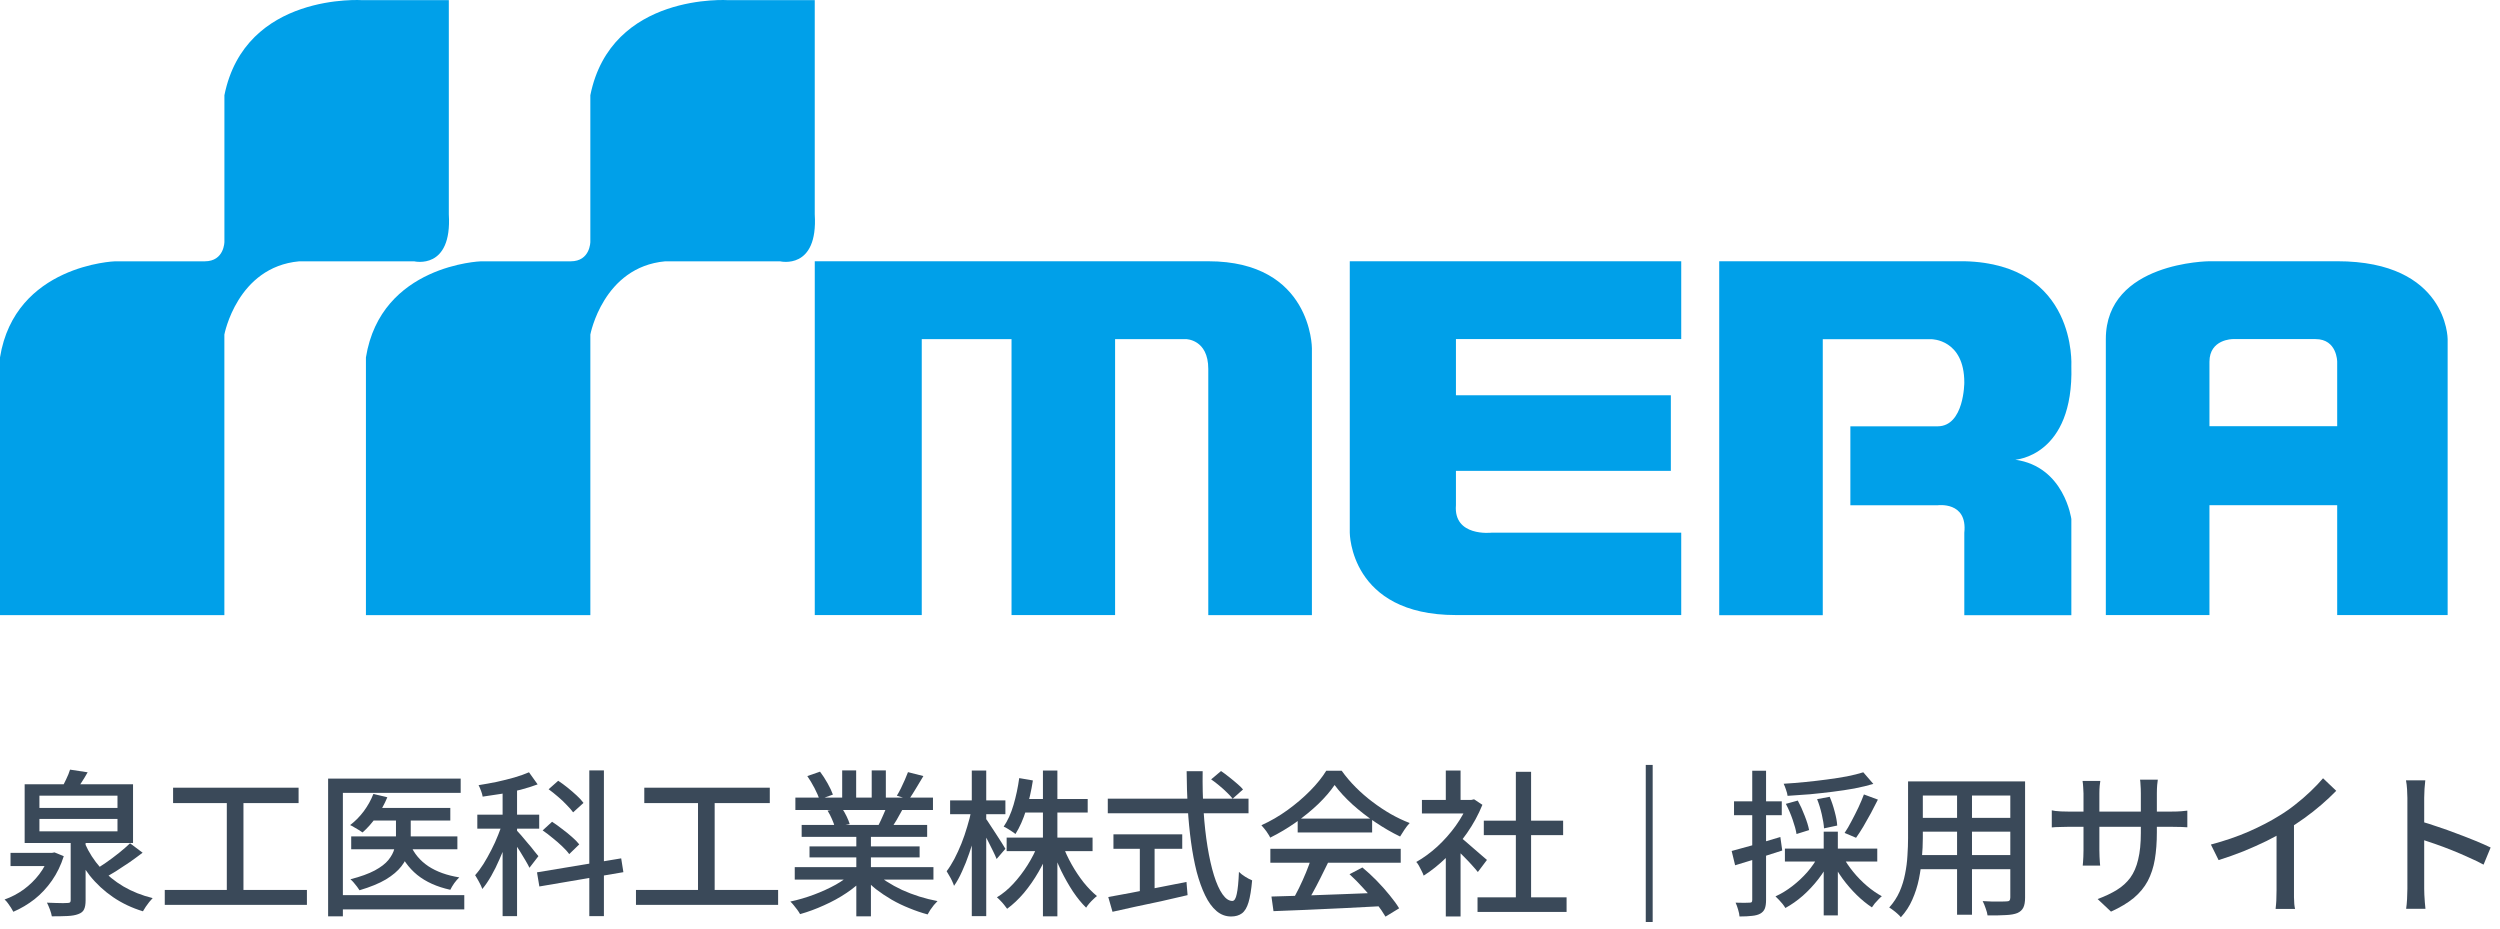
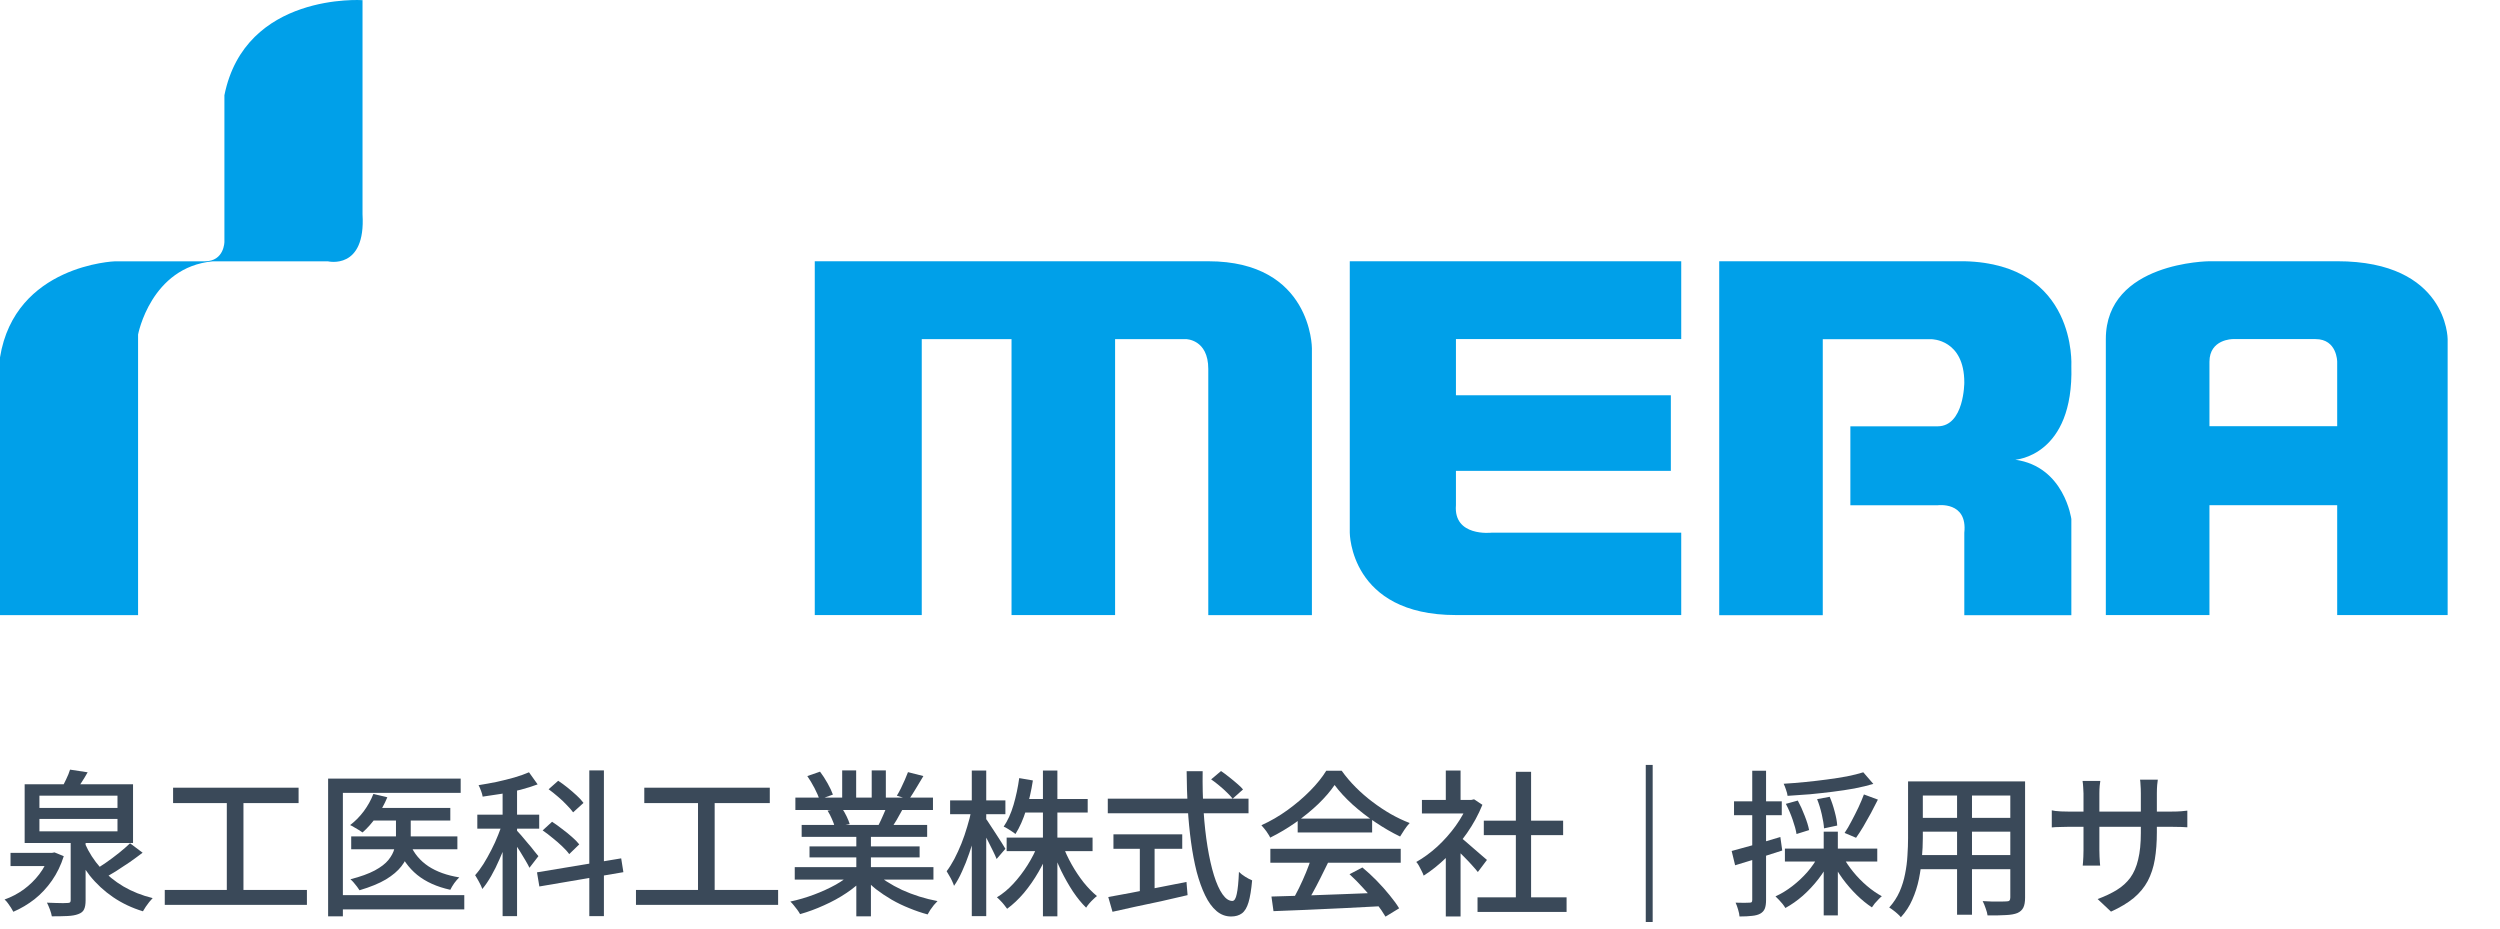
<svg xmlns="http://www.w3.org/2000/svg" fill="none" height="71" viewBox="0 0 191 71" width="191">
  <g fill="#00a0e9">
-     <path d="m0 46.996v-19.69c1.144-7.077 8.786-7.342 8.786-7.342h6.859c1.5 0 1.5-1.492 1.5-1.492v-11.196c1.581-7.875 10.552-7.265 10.552-7.265h6.593v16.359c.261 4.294-2.643 3.595-2.643 3.595h-8.795c-4.742.439-5.71 5.594-5.71 5.594v21.438z" />
-     <path d="m27.957 46.996v-19.69c1.139-7.077 8.786-7.342 8.786-7.342h6.859c1.5 0 1.5-1.492 1.5-1.492v-11.196c1.585-7.875 10.552-7.265 10.552-7.265h6.593v16.359c.266 4.294-2.643 3.595-2.643 3.595h-8.791c-4.742.439-5.71 5.594-5.71 5.594v21.438h-17.14z" />
+     <path d="m0 46.996v-19.69c1.144-7.077 8.786-7.342 8.786-7.342h6.859c1.5 0 1.5-1.492 1.5-1.492v-11.196c1.581-7.875 10.552-7.265 10.552-7.265v16.359c.261 4.294-2.643 3.595-2.643 3.595h-8.795c-4.742.439-5.71 5.594-5.71 5.594v21.438z" />
    <path d="m62.244 19.96h30.069c7.917 0 7.917 6.647 7.917 6.647v20.389h-7.917v-18.811c0-2.277-1.716-2.277-1.716-2.277h-5.404v21.084h-7.912v-21.084h-6.859v21.084h-8.174v-27.036z" />
    <path d="m103.123 19.959h25.323v5.948h-17.212v4.294h16.419v5.773h-16.419v2.622c-.198 2.429 2.706 2.102 2.706 2.102h14.506v6.293h-17.212c-8.111 0-8.111-6.293-8.111-6.293z" />
    <path d="m131.348 19.959h18.725c8.637.197 8.178 8.005 8.178 8.005.198 6.893-4.283 7.158-4.283 7.158 3.756.529 4.283 4.531 4.283 4.531v7.346h-8.178v-6.293c.261-2.429-2.045-2.102-2.045-2.102h-6.66v-6.033h6.66c2.045 0 2.045-3.348 2.045-3.348 0-3.308-2.504-3.308-2.504-3.308h-8.309v21.084h-7.912v-27.036z" />
    <path d="m178.561 19.959h-9.759s-7.917.045-7.917 5.948v21.084h7.917v-8.395h9.759v8.395h8.439v-21.084s0-5.948-8.439-5.948zm0 12.604h-9.759v-4.926c0-1.73 1.779-1.73 1.779-1.73h6.327c1.653 0 1.653 1.73 1.653 1.73z" />
  </g>
  <g fill="#3a4959">
-     <path d="m183.924 67.895c0-.128 0-.36 0-.696 0-.344 0-.748 0-1.212 0-.472 0-.96 0-1.464 0-.512 0-1.008 0-1.488s0-.904 0-1.272 0-.636 0-.804c0-.192-.008-.412-.024-.66-.016-.256-.044-.484-.084-.684h1.476c-.016.192-.036.412-.06.66-.016.248-.024.476-.024.684v1.032 1.332 1.452 1.38 1.104.636c0 .128.004.284.012.468s.02.372.036.564c.016.184.032.352.048.504h-1.476c.032-.208.056-.456.072-.744.016-.296.024-.56.024-.792zm1.008-5.148c.392.112.832.252 1.32.42.488.16.98.336 1.476.528.496.184.968.368 1.416.552s.828.352 1.14.504l-.54 1.308c-.336-.184-.716-.368-1.14-.552-.416-.192-.844-.376-1.284-.552s-.868-.336-1.284-.48c-.408-.144-.776-.268-1.104-.372z" />
-     <path d="m168.912 64.523c1.056-.28 2.024-.612 2.904-.996.888-.392 1.664-.796 2.328-1.212.424-.256.836-.544 1.236-.864.408-.32.792-.652 1.152-.996s.676-.676.948-.996l1.008.96c-.352.36-.732.716-1.14 1.068s-.84.692-1.296 1.02c-.448.32-.908.624-1.38.912-.44.272-.94.548-1.5.828-.56.272-1.152.536-1.776.792-.624.248-1.256.472-1.896.672zm5.016-1.584 1.332-.348v5.436.528c.008.184.016.356.024.516.016.16.036.284.06.372h-1.488c.008-.088.02-.212.036-.372s.024-.332.024-.516c.008-.192.012-.368.012-.528z" />
    <path d="m164.784 63.576c0 .776-.052 1.472-.156 2.088-.104.608-.284 1.156-.54 1.644-.256.48-.612.912-1.068 1.296-.456.376-1.036.724-1.74 1.044l-1.02-.96c.56-.208 1.048-.44 1.464-.696s.76-.568 1.032-.936c.272-.376.472-.84.6-1.392.136-.552.204-1.224.204-2.016v-3.036c0-.24-.008-.452-.024-.636-.008-.184-.02-.32-.036-.408h1.356c-.008.088-.024.224-.048.408-.016.184-.024.396-.024.636zm-4.32-3.912c-.008.08-.024.204-.048.372-.016.168-.024.364-.024.588v4.344c0 .16.004.32.012.48s.016.3.024.42.016.208.024.264h-1.332c.008-.056.016-.144.024-.264s.016-.256.024-.408c.008-.16.012-.324.012-.492v-4.344c0-.152-.008-.312-.024-.48-.008-.168-.024-.328-.048-.48zm-3.708 2.244c.056.016.144.032.264.048.128.008.276.02.444.036.176.008.356.012.54.012h7.908c.296 0 .54-.008.732-.024.2-.016.356-.032.468-.048v1.272c-.096-.008-.248-.016-.456-.024-.2-.008-.444-.012-.732-.012h-7.92c-.184 0-.36.004-.528.012-.168 0-.316.004-.444.012-.12.008-.212.016-.276.024z" />
    <path d="m146.424 59.699h7.596v1.08h-7.596zm0 2.784h7.596v1.056h-7.596zm-.048 2.844h7.68v1.08h-7.68zm-.6-5.628h1.128v4.332c0 .464-.024.964-.072 1.5-.04.536-.116 1.08-.228 1.632-.112.544-.28 1.068-.504 1.572-.216.496-.508.944-.876 1.344-.056-.08-.14-.168-.252-.264-.104-.096-.216-.188-.336-.276-.112-.088-.212-.156-.3-.204.336-.376.6-.78.792-1.212.192-.44.332-.892.42-1.356.096-.472.156-.94.18-1.404.032-.472.048-.92.048-1.344zm7.812 0h1.128v8.88c0 .328-.044.58-.132.756-.088.184-.24.324-.456.42-.216.088-.508.14-.876.156-.368.024-.836.032-1.404.024-.016-.144-.064-.324-.144-.54-.072-.216-.148-.4-.228-.552.256.016.508.028.756.036h.648c.192-.008.324-.012.396-.012.12 0 .2-.02.24-.06.048-.048.072-.128.072-.24zm-4.068.42h1.14v9.768h-1.14z" />
    <path d="m142.355 59.003.768.888c-.432.128-.912.244-1.44.348-.528.096-1.084.18-1.668.252-.576.072-1.156.136-1.74.192-.584.048-1.152.088-1.704.12-.016-.136-.056-.292-.12-.468-.056-.176-.116-.328-.18-.456.536-.032 1.084-.076 1.644-.132.568-.056 1.12-.12 1.656-.192.544-.072 1.056-.152 1.536-.24.48-.096.896-.2 1.248-.312zm-5.916 2.412.912-.252c.192.352.368.74.528 1.164.168.424.28.788.336 1.092l-.96.3c-.048-.304-.148-.672-.3-1.104-.152-.44-.324-.84-.516-1.2zm2.388-.36.96-.18c.152.352.28.732.384 1.14.112.408.176.76.192 1.056l-1.008.216c-.016-.288-.072-.64-.168-1.056-.096-.424-.216-.816-.36-1.176zm3.576-.36 1.068.396c-.168.336-.348.684-.54 1.044-.192.352-.384.692-.576 1.02-.192.32-.376.604-.552.852l-.876-.372c.176-.256.352-.556.528-.9.184-.344.36-.692.528-1.044.168-.36.308-.692.42-.996zm-6.036 4.14h7.056v.984h-7.056zm2.964-1.296h1.08v6.396h-1.08zm-.396 1.848.888.312c-.24.512-.54 1-.9 1.464s-.756.888-1.188 1.272c-.432.376-.876.688-1.332.936-.056-.096-.128-.2-.216-.312-.088-.104-.18-.208-.276-.312s-.184-.192-.264-.264c.44-.2.868-.46 1.284-.78.424-.328.808-.688 1.152-1.08.344-.4.628-.812.852-1.236zm1.86.048c.208.392.472.784.792 1.176s.668.748 1.044 1.068.756.584 1.14.792c-.08.064-.168.148-.264.252-.096.096-.188.196-.276.3-.08.112-.152.212-.216.3-.392-.256-.78-.572-1.164-.948s-.744-.792-1.08-1.248c-.328-.456-.608-.916-.84-1.38zm-8.496-.42c.472-.128 1.04-.284 1.704-.468.664-.192 1.336-.392 2.016-.6l.144 1.032c-.616.2-1.24.4-1.872.6-.632.192-1.208.368-1.728.528zm.18-3.792h3.648v1.056h-3.648zm1.392-2.34h1.056v9.876c0 .28-.032.5-.096.66s-.18.288-.348.384c-.16.088-.368.144-.624.168-.248.032-.568.048-.96.048-.008-.144-.044-.32-.108-.528-.056-.2-.12-.376-.192-.528.24.008.46.012.66.012s.336-.004.408-.012c.072 0 .124-.012.156-.036.032-.032.048-.088.048-.168z" />
    <path d="m126.264 58.44v12h-.528v-12z" />
    <path d="m112.883 68.555h6.804v1.116h-6.804zm.48-5.856h6.06v1.104h-6.06zm2.448-3.732h1.164v10.128h-1.164zm-7.176 2.148h3.96v1.032h-3.96zm1.824 3.804 1.128-1.344v6.444h-1.128zm0-6.048h1.128v2.736h-1.128zm1.008 5.016c.112.072.264.192.456.36.2.168.412.352.636.552.232.192.44.372.624.54.192.16.332.28.42.36l-.696.924c-.112-.144-.256-.312-.432-.504-.176-.2-.368-.404-.576-.612-.2-.208-.396-.404-.588-.588-.184-.192-.34-.344-.468-.456zm.72-2.772h.216l.216-.048.636.42c-.304.752-.696 1.472-1.176 2.16s-1.008 1.312-1.584 1.872c-.568.552-1.144 1.012-1.728 1.38-.032-.104-.084-.224-.156-.36-.064-.136-.132-.268-.204-.396s-.14-.224-.204-.288c.552-.312 1.088-.704 1.608-1.176.52-.48.988-1.008 1.404-1.584.416-.584.74-1.172.972-1.764z" />
    <path d="m97.139 68.495c.712-.016 1.532-.04 2.46-.072.936-.032 1.924-.068 2.964-.108 1.048-.04 2.088-.08 3.12-.12l-.048 1.032c-.992.056-1.996.108-3.012.156-1.008.048-1.972.092-2.892.132-.912.04-1.724.072-2.436.096zm-.084-3.648h9.96v1.068h-9.96zm2.088-2.304h5.688v1.056h-5.688zm1.044 3 1.284.348c-.184.384-.38.78-.588 1.188-.2.4-.404.788-.612 1.164-.208.368-.404.7-.588.996l-1.008-.336c.184-.312.372-.66.564-1.044.192-.392.372-.792.54-1.2s.304-.78.408-1.116zm2.916 1.248.984-.516c.368.304.732.64 1.092 1.008s.688.736.984 1.104c.304.368.548.704.732 1.008l-1.044.636c-.176-.304-.412-.648-.708-1.032-.296-.376-.624-.756-.984-1.14-.352-.392-.704-.748-1.056-1.068zm-1.14-6.816c-.32.472-.736.956-1.248 1.452-.512.488-1.084.956-1.716 1.404-.624.44-1.276.828-1.956 1.164-.04-.096-.1-.2-.18-.312-.072-.12-.152-.232-.24-.336-.088-.112-.172-.212-.252-.3.696-.312 1.364-.7 2.004-1.164s1.216-.956 1.728-1.476c.512-.52.92-1.028 1.224-1.524h1.176c.32.448.68.872 1.08 1.272s.828.772 1.284 1.116.92.652 1.392.924c.48.272.96.5 1.44.684-.136.144-.268.312-.396.504-.12.184-.232.36-.336.528-.616-.296-1.24-.656-1.872-1.08s-1.22-.88-1.764-1.368c-.544-.496-1-.992-1.368-1.488z" />
    <path d="m92.531 59.544.756-.636c.2.136.404.288.612.456.216.168.42.336.612.504.192.16.344.308.456.444l-.792.708c-.112-.144-.26-.304-.444-.48-.176-.176-.372-.352-.588-.528-.208-.176-.412-.332-.612-.468zm-7.896 1.476h10.752v1.116h-10.752zm.432 2.724h5.256v1.104h-5.256zm2.016.612h1.128v4.188h-1.128zm-2.412 4.176c.48-.088 1.044-.192 1.692-.312.656-.128 1.352-.264 2.088-.408s1.468-.288 2.196-.432l.084 1.008c-.664.16-1.34.316-2.028.468-.688.144-1.348.284-1.98.42-.632.144-1.208.272-1.728.384zm5.988-9.612h1.224c-.016 1.056.008 2.076.072 3.06.064.976.164 1.88.3 2.712s.3 1.56.492 2.184c.192.616.408 1.096.648 1.44s.492.516.756.516c.152 0 .264-.176.336-.528.08-.352.136-.916.168-1.692.128.128.288.252.48.372s.368.212.528.276c-.064.72-.156 1.28-.276 1.68s-.288.68-.504.84-.492.24-.828.24c-.416 0-.788-.14-1.116-.42s-.616-.676-.864-1.188-.464-1.112-.648-1.8c-.176-.696-.32-1.456-.432-2.28s-.196-1.692-.252-2.604c-.048-.92-.076-1.856-.084-2.808z" />
    <path d="m76.908 63.995h6.564v1.032h-6.564zm1.188-2.952h5.004v1.032h-5.004zm1.584-2.172h1.104v11.136h-1.104zm-.372 5.64.9.276c-.232.624-.52 1.232-.864 1.824-.336.584-.708 1.12-1.116 1.608-.408.48-.836.884-1.284 1.212-.064-.088-.14-.188-.228-.3s-.18-.216-.276-.312c-.096-.104-.188-.192-.276-.264.44-.264.856-.608 1.248-1.032.4-.432.764-.908 1.092-1.428s.596-1.048.804-1.584zm1.884.06c.176.488.404.98.684 1.476s.584.952.912 1.368c.336.416.676.764 1.02 1.044-.088.064-.184.148-.288.252-.104.096-.204.2-.3.312s-.176.22-.24.324c-.344-.336-.68-.748-1.008-1.236-.32-.488-.62-1.016-.9-1.584-.272-.568-.504-1.136-.696-1.704zm-3.324-5.124 1.044.18c-.12.784-.292 1.536-.516 2.256s-.496 1.332-.816 1.836c-.064-.056-.152-.12-.264-.192-.104-.072-.216-.144-.336-.216-.112-.072-.212-.124-.3-.156.312-.456.564-1.012.756-1.668s.336-1.336.432-2.04zm-5.28 1.704h4.224v1.056h-4.224zm1.656-2.28h1.104v11.124h-1.104zm-.024 3.012.648.252c-.096.488-.212.992-.348 1.512s-.292 1.032-.468 1.536c-.168.496-.352.96-.552 1.392-.192.432-.396.8-.612 1.104-.032-.104-.08-.224-.144-.36-.064-.144-.136-.28-.216-.408-.072-.136-.14-.252-.204-.348.2-.264.396-.576.588-.936.192-.368.372-.76.54-1.176.168-.424.316-.856.444-1.296.136-.44.244-.864.324-1.272zm1.08.636c.072.088.176.24.312.456.144.208.296.44.456.696.168.256.32.492.456.708s.232.372.288.468l-.672.78c-.064-.168-.156-.372-.276-.612-.12-.248-.248-.504-.384-.768-.136-.272-.268-.524-.396-.756s-.232-.42-.312-.564z" />
    <path d="m60.719 66.251h10.596v.948h-10.596zm.048-5.316h10.512v.948h-10.512zm.48 2.088h9.588v.912h-9.588zm.6 1.644h8.412v.84h-8.412zm3.576-1.2h1.116v6.54h-1.116zm-1.08-4.608h1.068v2.52h-1.068zm2.256 0h1.08v2.46h-1.08zm-1.464 7.788.912.42c-.376.408-.832.792-1.368 1.152s-1.112.676-1.728.948c-.616.28-1.224.504-1.824.672-.056-.104-.128-.216-.216-.336-.08-.112-.168-.224-.264-.336-.088-.112-.176-.208-.264-.288.6-.128 1.2-.304 1.8-.528s1.16-.48 1.68-.768c.52-.296.944-.608 1.272-.936zm1.692-.024c.256.248.56.488.912.72.36.232.752.448 1.176.648.424.192.864.36 1.32.504.464.144.928.26 1.392.348-.08.08-.172.18-.276.3-.096.12-.188.244-.276.372-.08.128-.148.244-.204.348-.472-.128-.94-.288-1.404-.48-.464-.184-.912-.4-1.344-.648-.424-.248-.824-.516-1.2-.804-.368-.296-.692-.612-.972-.948zm2.544-7.632 1.176.3c-.184.32-.376.64-.576.96-.192.32-.368.596-.528.828l-.924-.288c.104-.168.208-.356.312-.564.104-.216.204-.432.3-.648s.176-.412.24-.588zm-1.596 2.544 1.188.288c-.152.28-.304.552-.456.816-.152.256-.296.476-.432.66l-.948-.276c.112-.216.228-.464.348-.744.128-.28.228-.528.3-.744zm-6.096-2.244.972-.336c.2.264.392.56.576.888s.32.616.408.864l-1.032.372c-.072-.24-.196-.528-.372-.864s-.36-.644-.552-.924zm1.548 2.64 1.092-.192c.128.184.248.392.36.624s.192.432.24.6l-1.14.216c-.04-.168-.112-.368-.216-.6-.104-.24-.216-.456-.336-.648z" />
    <path d="m49.224 60.18h9.588v1.176h-9.588zm-.636 7.812h10.86v1.14h-10.86zm4.74-7.188h1.272v7.644h-1.272z" />
    <path d="m38.399 59.915h1.104v10.08h-1.104zm-1.932 2.328h4.728v1.068h-4.728zm1.992.42.684.3c-.12.424-.264.868-.432 1.332-.168.456-.352.908-.552 1.356-.192.448-.4.868-.624 1.26s-.452.728-.684 1.008c-.056-.16-.14-.34-.252-.54-.112-.208-.212-.38-.3-.516.216-.24.428-.524.636-.852.208-.336.408-.692.6-1.068.2-.384.376-.772.528-1.164.16-.392.292-.764.396-1.116zm1.956-3.66.66.924c-.384.144-.816.28-1.296.408-.472.12-.96.224-1.464.312-.496.08-.976.152-1.44.216-.016-.12-.056-.264-.12-.432-.064-.176-.128-.324-.192-.444.456-.072.92-.156 1.392-.252.472-.104.92-.216 1.344-.336.432-.128.804-.26 1.116-.396zm-.948 4.428c.072.072.188.2.348.384s.328.384.504.6c.184.208.348.408.492.6.152.184.26.316.324.396l-.684.888c-.072-.152-.172-.336-.3-.552-.128-.224-.268-.456-.42-.696s-.296-.464-.432-.672-.252-.372-.348-.492zm5.556-4.572h1.116v11.136h-1.116zm-3.996 7.788 6.432-1.068.168 1.056-6.42 1.092zm.888-6.348.732-.648c.232.152.472.328.72.528s.48.4.696.6.388.388.516.564l-.792.72c-.12-.168-.284-.356-.492-.564-.2-.216-.424-.428-.672-.636-.24-.208-.476-.396-.708-.564zm-.456 3.144.72-.66c.248.16.504.344.768.552.272.2.524.404.756.612.232.2.416.388.552.564l-.768.744c-.128-.184-.308-.384-.54-.6-.224-.216-.468-.428-.732-.636-.256-.216-.508-.408-.756-.576z" />
    <path d="m28.428 61.728h5.976v.96h-5.976zm-1.596 2.172h8.112v.984h-8.112zm3.42-1.812h1.128v1.932c0 .368-.052.736-.156 1.104-.104.36-.292.716-.564 1.068s-.664.684-1.176.996c-.512.304-1.184.58-2.016.828-.048-.08-.112-.172-.192-.276s-.164-.208-.252-.312-.172-.188-.252-.252c.776-.2 1.396-.424 1.86-.672.472-.256.82-.524 1.044-.804.232-.288.384-.576.456-.864.08-.288.12-.564.12-.828zm-1.728-1.428 1.068.252c-.216.528-.496 1.028-.84 1.5-.336.472-.688.868-1.056 1.188-.072-.056-.168-.12-.288-.192-.112-.072-.228-.14-.348-.204-.112-.072-.216-.128-.312-.168.384-.288.732-.64 1.044-1.056.312-.424.556-.864.732-1.32zm2.82 3.864c.288.68.748 1.232 1.38 1.656.632.416 1.42.7 2.364.852-.12.112-.248.26-.384.444-.128.184-.228.352-.3.504-1.024-.224-1.868-.604-2.532-1.14-.656-.536-1.156-1.236-1.5-2.1zm-6.276-5.04h10.128v1.092h-9v9.432h-1.128zm.696 8.904h9.708v1.092h-9.708z" />
    <path d="m13.224 60.18h9.588v1.176h-9.588zm-.636 7.812h10.86v1.14h-10.86zm4.74-7.188h1.272v7.644h-1.272z" />
    <path d="m.804 65.159h3.336v1.008h-3.336zm5.688-.708c.296.672.692 1.288 1.188 1.848.496.552 1.08 1.028 1.752 1.428.672.392 1.416.688 2.232.888-.08.08-.168.18-.264.3s-.184.24-.264.36c-.08.128-.152.244-.216.348-.84-.256-1.6-.616-2.28-1.08s-1.276-1.016-1.788-1.656c-.504-.648-.924-1.372-1.26-2.172zm3.444-.024.96.72c-.304.232-.632.472-.984.72-.352.24-.704.472-1.056.696-.352.216-.68.404-.984.564l-.732-.612c.304-.176.624-.38.96-.612.344-.24.676-.488.996-.744.328-.264.608-.508.84-.732zm-4.536-.228h1.14v4.584c0 .304-.04.536-.12.696-.072.16-.22.28-.444.36-.208.08-.48.128-.816.144s-.736.024-1.2.024c-.024-.144-.072-.316-.144-.516-.072-.192-.148-.368-.228-.528.232.008.452.016.66.024.216.008.404.012.564.012.16-.008.272-.012.336-.012.104 0 .172-.016.204-.048s.048-.088.048-.168zm-1.644.96h.216l.192-.036.708.288c-.216.688-.516 1.308-.9 1.86s-.828 1.028-1.332 1.428c-.504.392-1.044.712-1.62.96-.048-.096-.108-.2-.18-.312s-.152-.228-.24-.348c-.08-.112-.164-.204-.252-.276.52-.184 1.008-.44 1.464-.768.456-.336.852-.724 1.188-1.164.344-.448.596-.932.756-1.452zm-.744-2.592v.948h5.964v-.948zm0-1.776v.936h5.964v-.936zm-1.128-.876h8.28v4.488h-8.28zm3.468-1.116 1.344.204c-.16.288-.328.564-.504.828-.176.256-.332.48-.468.672l-1.056-.216c.128-.224.256-.472.384-.744.136-.28.236-.528.3-.744z" />
  </g>
</svg>